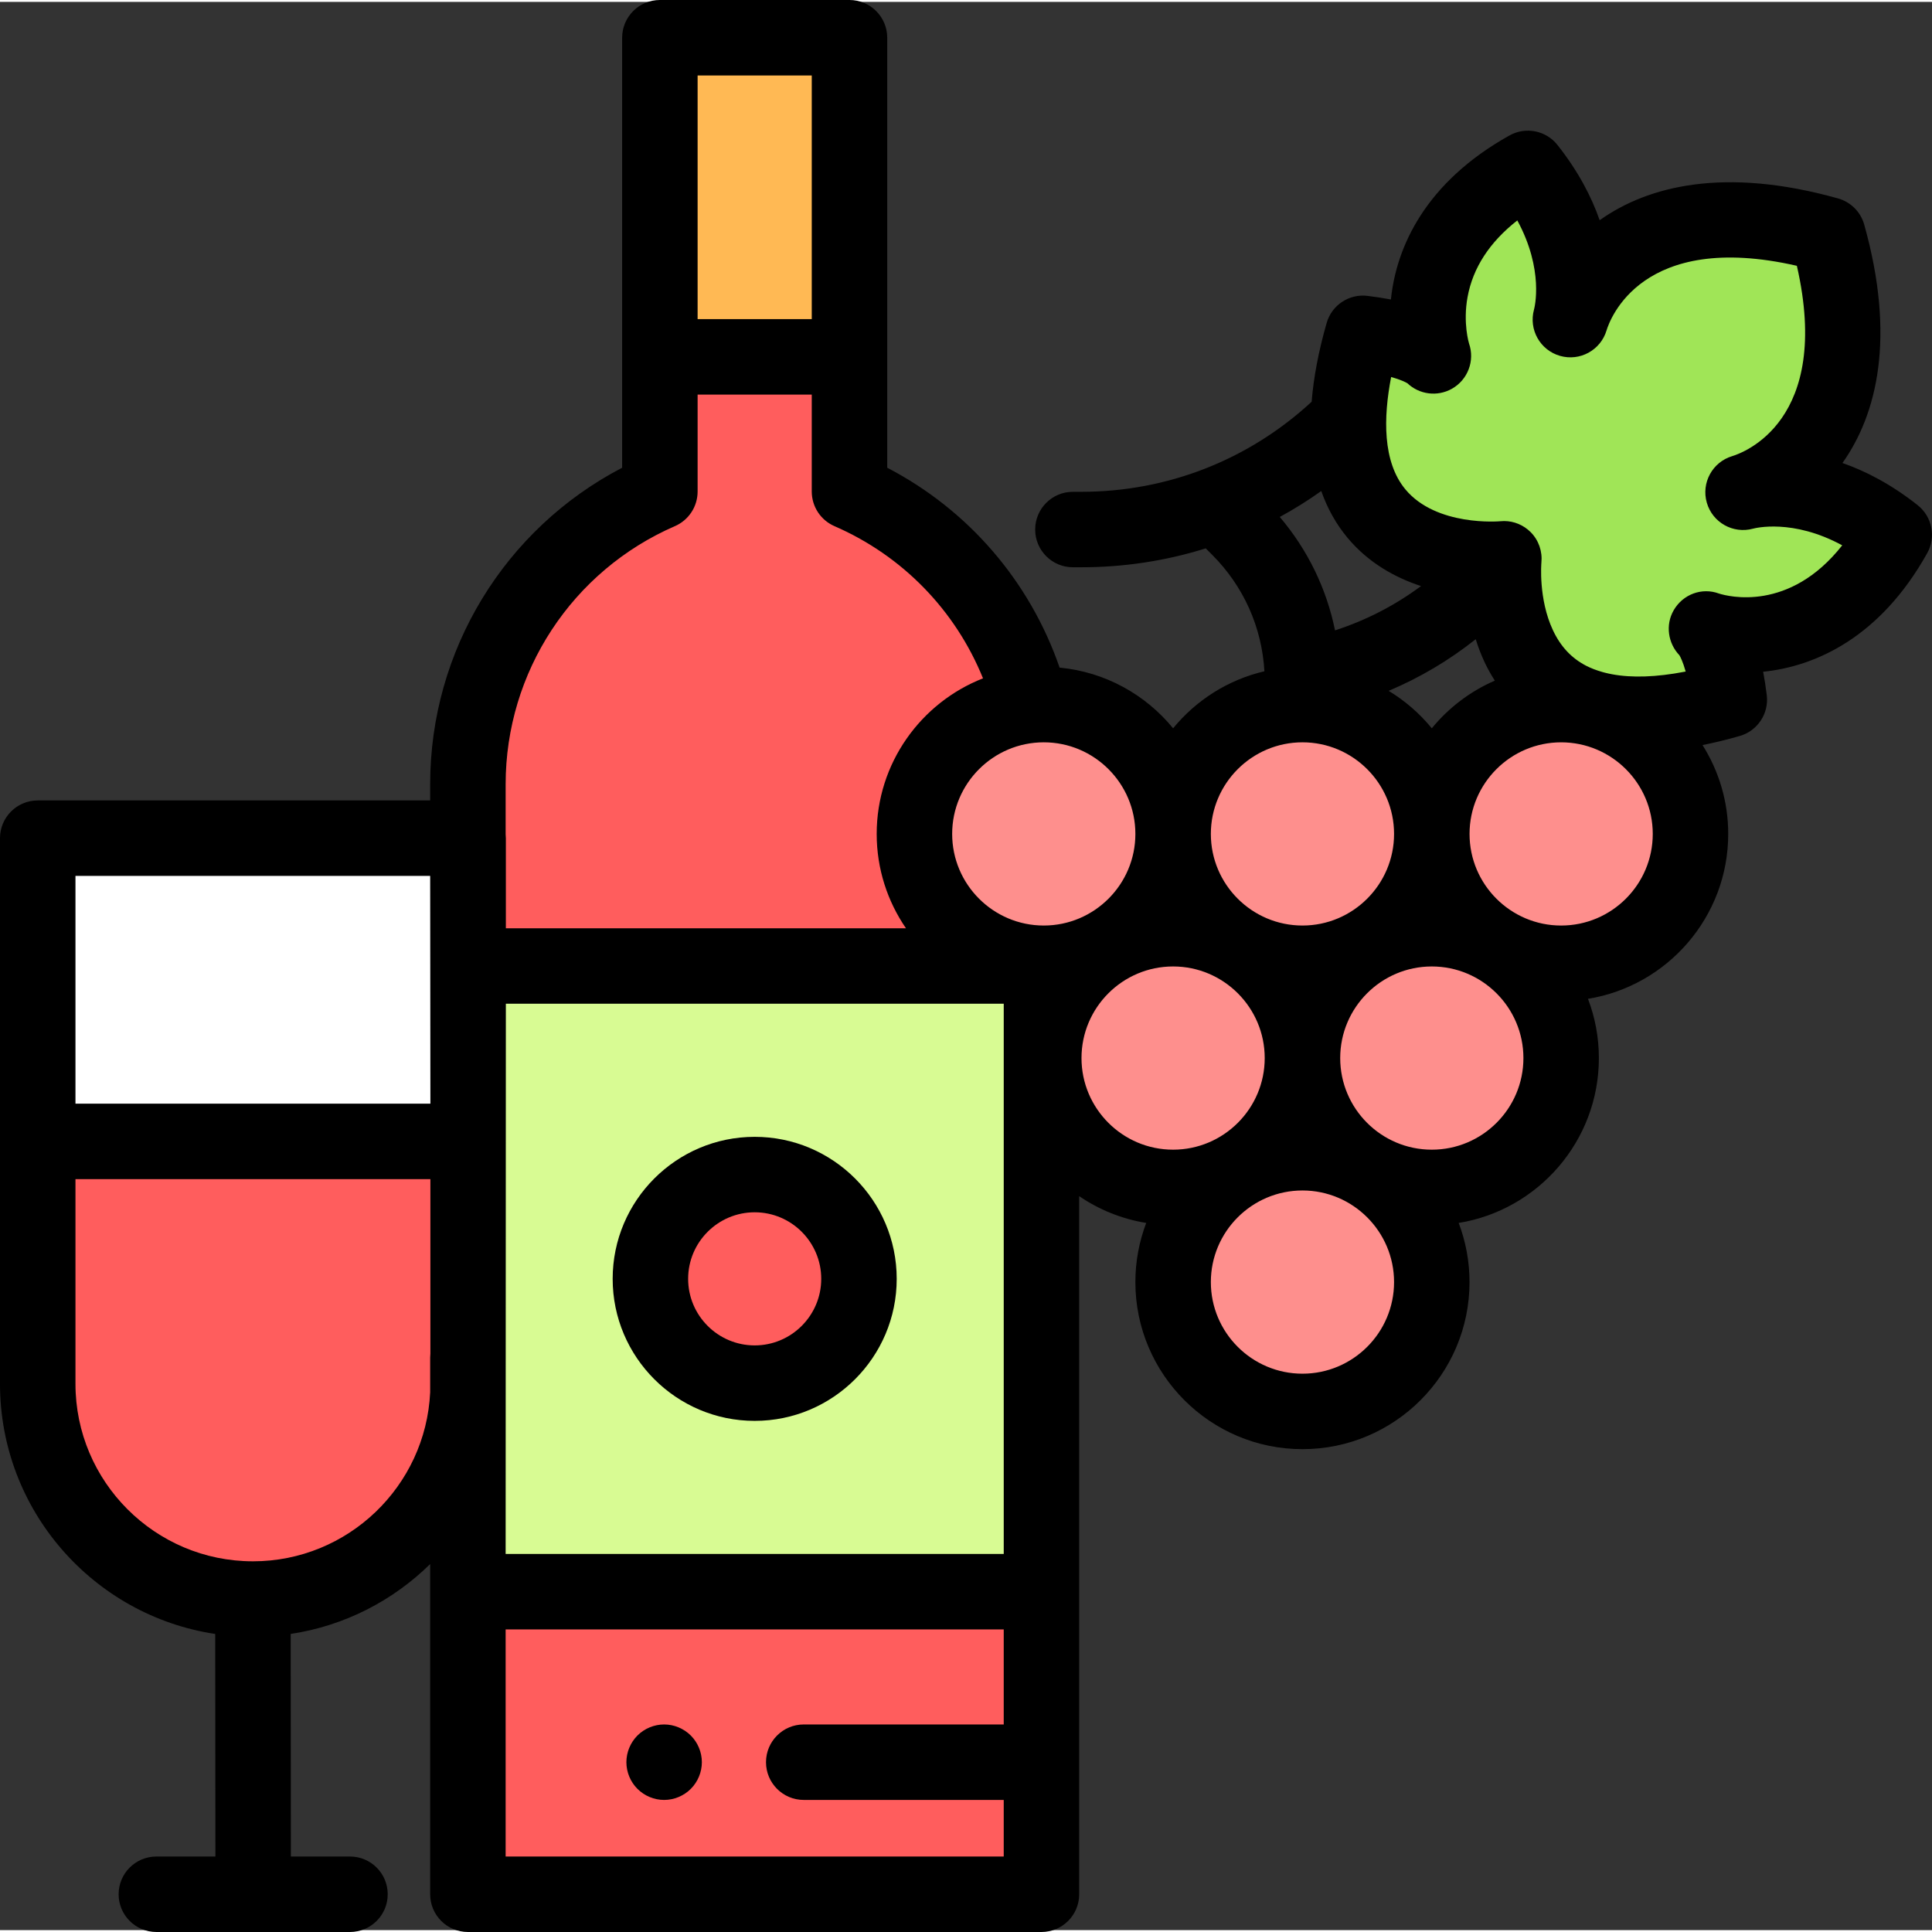
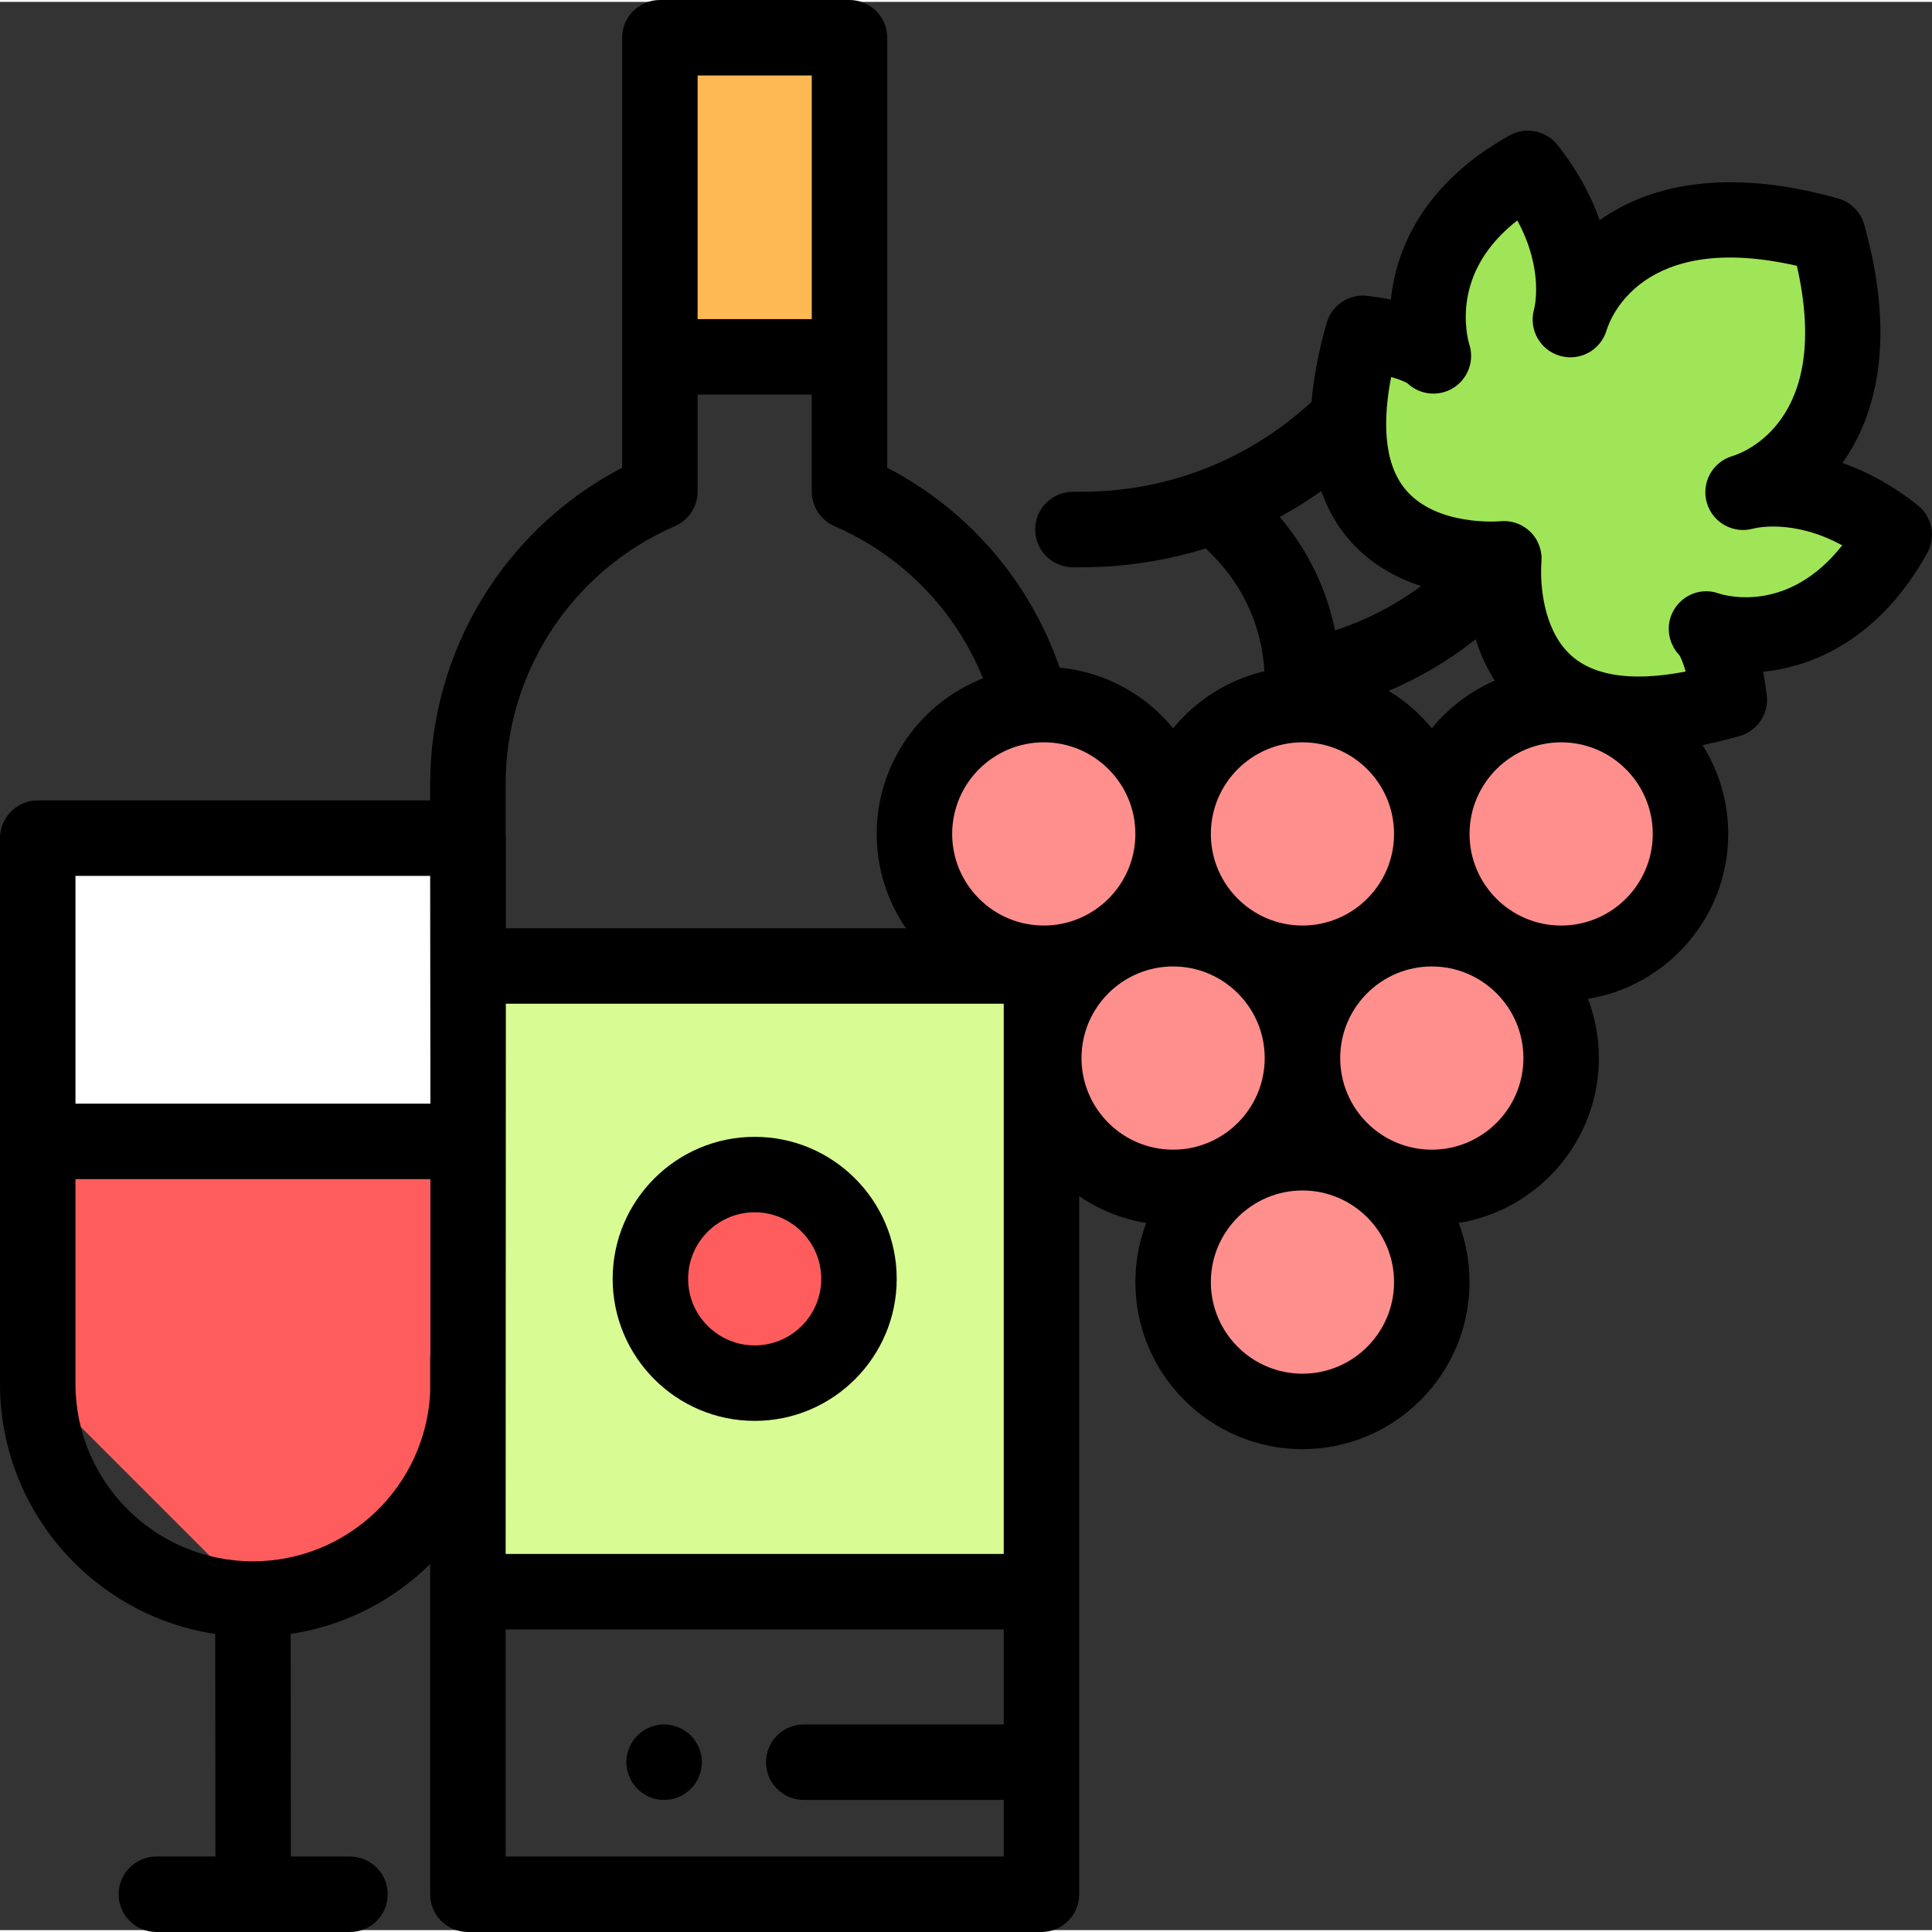
<svg xmlns="http://www.w3.org/2000/svg" height="511pt" viewBox="0 1 511.999 511" width="511pt">
  <rect x="0" y="1" width="511.999" height="511" fill="#333333" stroke="none" />
-   <path d="m67.027 424.262c31.496 0 57.027-25.531 57.027-57.027v-144.609h-114.055v144.609c0 31.496 25.531 57.027 57.027 57.027zm0 0" fill="#ff5d5d" />
+   <path d="m67.027 424.262c31.496 0 57.027-25.531 57.027-57.027v-144.609h-114.055v144.609zm0 0" fill="#ff5d5d" />
  <path d="m10 222.625h114.055v80.355h-114.055zm0 0" fill="#fff" />
  <path d="m379.867 94.812s-3.359-4.109-18.672-5.977c-18.832 65.57 37.344 59.75 37.344 59.75s-5.816 56.176 59.75 37.344c-1.867-15.309-5.977-18.672-5.977-18.672s29.91 10.422 49.688-25.035c-20.156-15.961-37.707-11.914-40.07-11.266 3.457-1.039 38.008-12.906 22.477-68.238-55.332-15.531-67.195 19.02-68.234 22.477.645-2.363 4.691-19.91-11.27-40.07-35.457 19.777-25.035 49.688-25.035 49.688zm0 0" fill="#a0e557" />
-   <path d="m225.125 130.762v-120.262h-50.25v120.262c-30.891 13.418-50.875 43.883-50.875 77.562v294.176h152v-294.176c0-33.68-19.984-64.145-50.875-77.562zm0 0" fill="#ff5d5d" />
  <path d="m124 256.5h152v165.816h-152zm0 0" fill="#d8fb93" />
  <path d="m174.875 10.5h50.25v84.574h-50.25zm0 0" fill="#ffb954" />
  <path d="m227.637 339.406c0 15.266-12.375 27.637-27.637 27.637s-27.637-12.371-27.637-27.637c0-15.262 12.375-27.633 27.637-27.633s27.637 12.371 27.637 27.633zm0 0" fill="#ff5d5d" />
  <g fill="#fe8f8d">
    <path d="m413.723 280.898c0 18.93-15.348 34.277-34.281 34.277-18.93 0-34.277-15.348-34.277-34.277 0-18.93 15.348-34.277 34.277-34.277 18.934 0 34.281 15.348 34.281 34.277zm0 0" />
    <path d="m345.168 280.898c0 18.93-15.348 34.277-34.281 34.277-18.93 0-34.277-15.348-34.277-34.277 0-18.93 15.348-34.277 34.277-34.277 18.934 0 34.281 15.348 34.281 34.277zm0 0" />
    <path d="m448 221.5c0 18.93-15.348 34.277-34.277 34.277-18.934 0-34.281-15.348-34.281-34.277s15.348-34.277 34.281-34.277c18.93 0 34.277 15.348 34.277 34.277zm0 0" />
    <path d="m379.445 221.5c0 18.93-15.348 34.277-34.277 34.277-18.934 0-34.281-15.348-34.281-34.277s15.348-34.277 34.281-34.277c18.93 0 34.277 15.348 34.277 34.277zm0 0" />
    <path d="m310.887 221.5c0 18.93-15.344 34.277-34.277 34.277-18.93 0-34.277-15.348-34.277-34.277s15.348-34.277 34.277-34.277c18.934 0 34.277 15.348 34.277 34.277zm0 0" />
    <path d="m379.445 340.266c0 18.934-15.348 34.281-34.277 34.281-18.934 0-34.281-15.348-34.281-34.281 0-18.93 15.348-34.277 34.281-34.277 18.93 0 34.277 15.348 34.277 34.277zm0 0" />
  </g>
  <path d="m200 301.773c-20.754 0-37.637 16.883-37.637 37.637 0 20.75 16.883 37.637 37.637 37.637s37.637-16.887 37.637-37.637c0-20.754-16.883-37.637-37.637-37.637zm0 55.273c-9.727 0-17.637-7.914-17.637-17.641 0-9.723 7.91-17.637 17.637-17.637 9.723 0 17.637 7.914 17.637 17.637 0 9.727-7.914 17.641-17.637 17.641zm0 0" />
  <path d="m508.207 134.383c-6.98-5.527-13.758-9.023-19.938-11.184 9.156-12.898 14.172-33.227 5.766-63.18-.941-3.359-3.566-5.984-6.926-6.93-29.961-8.406-50.289-3.391-63.184 5.77-2.156-6.188-5.656-12.957-11.18-19.941-3.043-3.844-8.426-4.914-12.711-2.523-22.246 12.402-30.012 29.5-31.426 43.477-1.891-.363-3.949-.688-6.203-.961-4.875-.594-9.469 2.441-10.824 7.164-2.148 7.492-3.465 14.453-3.984 20.895-16.676 15.406-38.199 23.863-61.035 23.863h-2.23c-5.523 0-10 4.477-10 10 0 5.52 4.477 10 10 10h2.23c11.352 0 22.438-1.715 32.969-5.008l1.711 1.711c8.324 8.324 13.176 19.195 13.84 30.859-9.656 2.258-18.109 7.676-24.195 15.113-7.289-8.914-17.98-14.938-30.078-16.082-7.914-22.93-24.219-41.809-45.684-52.973v-113.953c0-5.523-4.48-10-10-10h-50.25c-5.52 0-10 4.477-10 10v113.957c-31.113 16.191-50.875 48.422-50.875 83.867v4.301h-104c-5.523 0-10 4.48-10 10v144.609c0 33.566 24.801 61.441 57.035 66.281l.051 58.984h-15.648c-5.52 0-10 4.477-10 10 0 5.52 4.48 10 10 10h51.312c5.523 0 10-4.48 10-10 0-5.523-4.477-10-10-10h-15.664l-.051-58.988c14.289-2.148 27.113-8.828 36.965-18.52v87.508c0 5.52 4.477 10 10 10h152c5.52 0 10-4.48 10-10v-185.004c5.23 3.57 11.262 6.043 17.762 7.098-1.852 4.875-2.875 10.156-2.875 15.672 0 24.418 19.863 44.277 44.281 44.277 24.414 0 44.273-19.859 44.273-44.277 0-5.516-1.02-10.797-2.871-15.672 21.035-3.418 37.152-21.707 37.152-43.695 0-5.527-1.027-10.816-2.887-15.699 21.043-3.414 37.164-21.707 37.164-43.699 0-8.648-2.504-16.719-6.809-23.547 3.184-.641 6.477-1.438 9.859-2.41 4.723-1.355 7.762-5.941 7.164-10.82-.273-2.254-.598-4.316-.961-6.203 13.977-1.418 31.074-9.184 43.477-31.426 2.391-4.285 1.32-9.668-2.523-12.711zm-158.059-3.754c1.633 4.633 3.949 8.801 7.008 12.453 5.578 6.66 12.656 10.512 19.43 12.734-6.887 5.113-14.559 9.078-22.789 11.738-2.25-11.062-7.25-21.348-14.645-30.051 3.785-2.062 7.457-4.355 10.996-6.875zm29.297 62.879c-3.211-3.926-7.082-7.289-11.441-9.926 8.289-3.492 16.035-8.09 23.074-13.684.637 2.023 1.406 4.078 2.367 6.125.805 1.711 1.719 3.312 2.691 4.852-6.527 2.836-12.242 7.195-16.691 12.633zm-245.387 72.992h131.941v145.816h-132zm211.109-69.277c13.387 0 24.273 10.891 24.273 24.277s-10.891 24.277-24.273 24.277c-13.387 0-24.281-10.891-24.281-24.277s10.895-24.277 24.281-24.277zm-44.281 24.277c0 13.387-10.891 24.277-24.273 24.277-13.387 0-24.281-10.891-24.281-24.277s10.895-24.277 24.281-24.277c13.383 0 24.273 10.891 24.273 24.277zm-85.762-201v64.574h-30.25v-64.574zm-36.266 119.434c3.652-1.586 6.016-5.188 6.016-9.172v-25.688h30.25v25.688c0 3.98 2.363 7.586 6.016 9.172 18.047 7.84 32.066 22.316 39.367 40.332-16.473 6.457-28.176 22.5-28.176 41.234 0 9.27 2.871 17.879 7.758 25h-106.031v-23.875c0-.355-.023-.707-.059-1.055v-13.246c0-29.711 17.609-56.555 44.859-68.391zm-64.859 92.691.059 60.355h-94.059v-60.355zm-46.973 181.637c-25.93 0-47.027-21.098-47.027-47.027v-54.25h94.059v46.211c-.039.348-.059.699-.059 1.055v9.219c-1.168 24.895-21.789 44.793-46.973 44.793zm66.973 78.238v-60.184h132v25.184h-53c-5.523 0-10 4.477-10 10 0 5.52 4.477 10 10 10h53v15zm152.609-211.602c0-13.387 10.891-24.277 24.277-24.277s24.277 10.891 24.277 24.277c0 13.387-10.891 24.277-24.277 24.277s-24.277-10.891-24.277-24.277zm58.559 83.645c-13.387 0-24.281-10.891-24.281-24.277 0-13.383 10.895-24.277 24.281-24.277 13.383 0 24.273 10.895 24.273 24.277 0 13.387-10.887 24.277-24.273 24.277zm34.273-59.367c-13.387 0-24.273-10.891-24.273-24.277 0-13.387 10.891-24.277 24.273-24.277 13.387 0 24.281 10.891 24.281 24.277 0 13.387-10.891 24.277-24.281 24.277zm34.281-59.398c-13.387 0-24.277-10.891-24.277-24.277 0-13.383 10.891-24.277 24.277-24.277 13.387 0 24.277 10.891 24.277 24.277s-10.891 24.277-24.277 24.277zm41.84-87.977c-4.57-1.691-9.59.203-12.023 4.434-2.23 3.871-1.508 8.734 1.52 11.91.238.398.922 1.68 1.664 4.32-1.035.199-2.055.379-3.047.535-7.242 1.133-13.391 1.047-18.391-.238-.219-.059-.438-.121-.66-.18-1.547-.438-2.992-.988-4.309-1.668-3.871-2.008-6.742-5.082-8.77-9.398-3.902-8.301-3.062-17.852-3.062-17.895.312-2.996-.719-5.977-2.848-8.105-1.887-1.887-4.418-2.934-7.051-2.934-.34 0-.684.02-1.027.055-.168.02-16.906 1.453-25.125-8.465-6.062-7.312-5.836-19.066-3.762-29.766 2.645.746 3.922 1.43 4.312 1.664 3.141 2.98 7.906 3.629 11.77 1.469 4.23-2.371 6.152-7.438 4.555-12.016-.016-.051-1.656-5.414-.383-12.332 1.418-7.73 5.84-14.523 13.18-20.277 7.145 13.148 4.555 23.152 4.418 23.648-1.441 5.277 1.629 10.738 6.891 12.246 5.262 1.512 10.758-1.492 12.336-6.734.855-2.844 9.289-26.531 50.438-17.133 9.391 41.137-14.293 49.582-17.137 50.438-5.242 1.578-8.242 7.074-6.73 12.336 1.512 5.262 6.973 8.328 12.25 6.887.492-.133 10.488-2.727 23.637 4.414-14.027 17.832-30.348 13.508-32.645 12.785zm0 0" />
  <path d="m176 457.5c-2.629 0-5.211 1.066-7.07 2.93-1.859 1.859-2.93 4.438-2.93 7.07 0 2.629 1.07 5.207 2.93 7.066 1.859 1.863 4.441 2.934 7.07 2.934s5.211-1.07 7.07-2.934c1.859-1.859 2.93-4.438 2.93-7.066 0-2.633-1.07-5.211-2.93-7.07-1.859-1.859-4.441-2.93-7.07-2.93zm0 0" />
</svg>